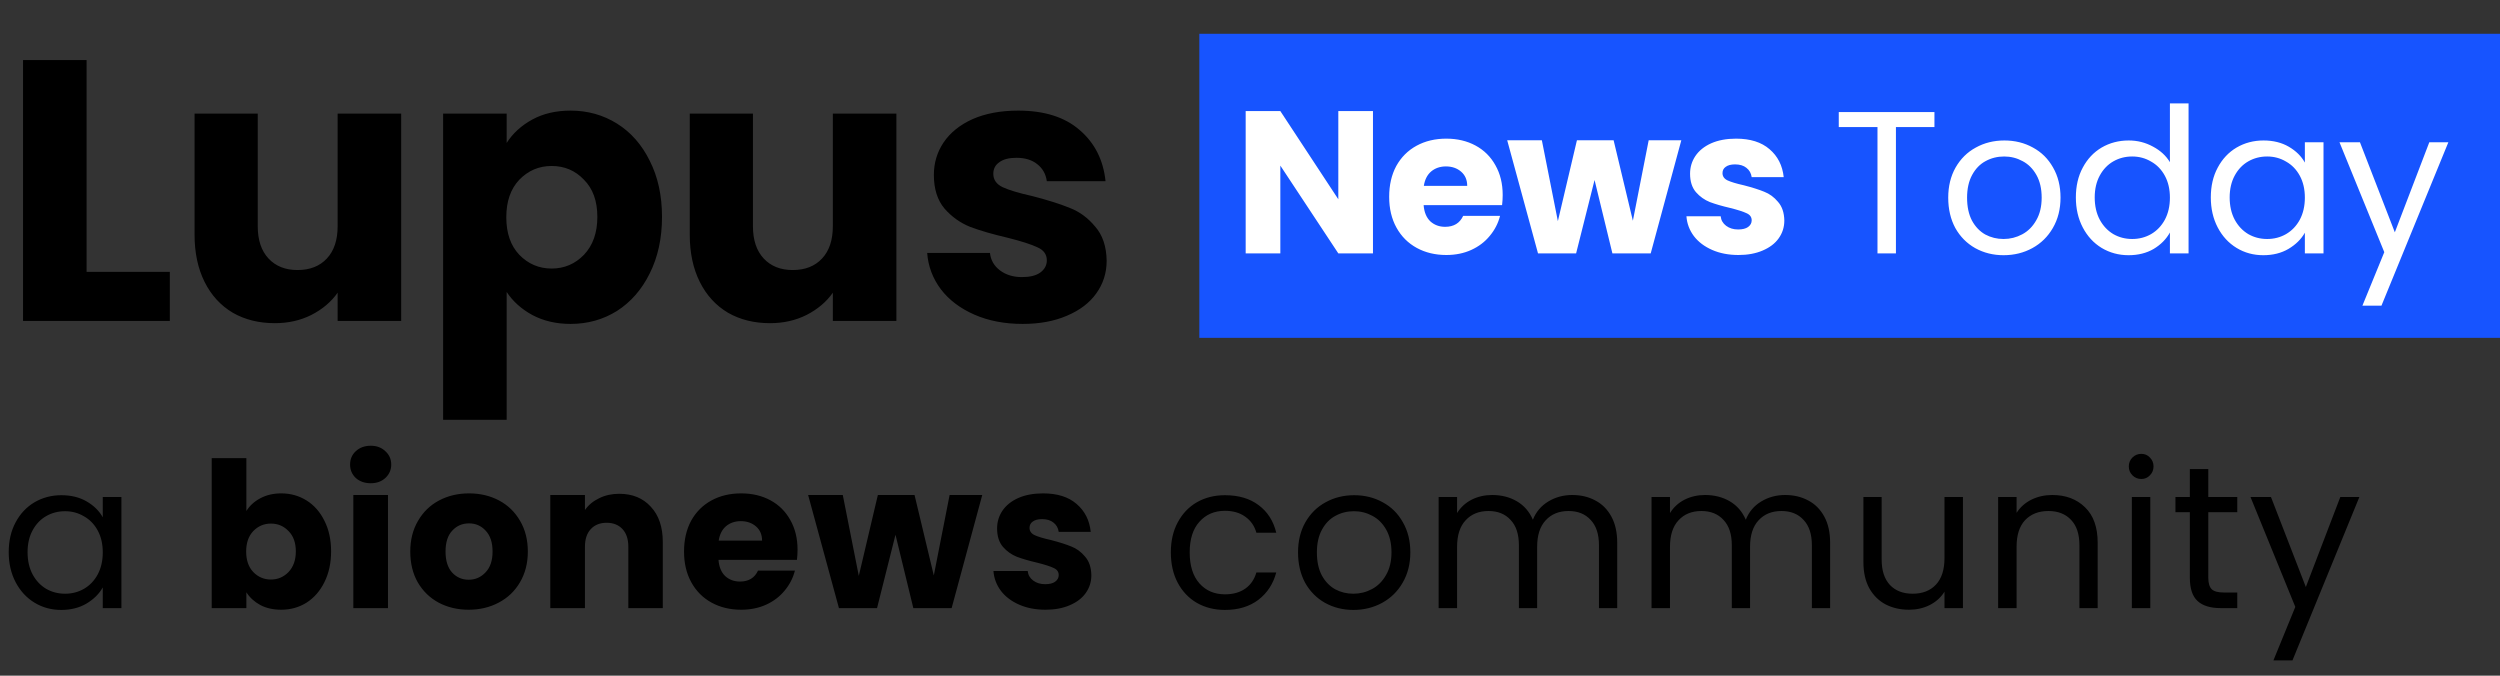
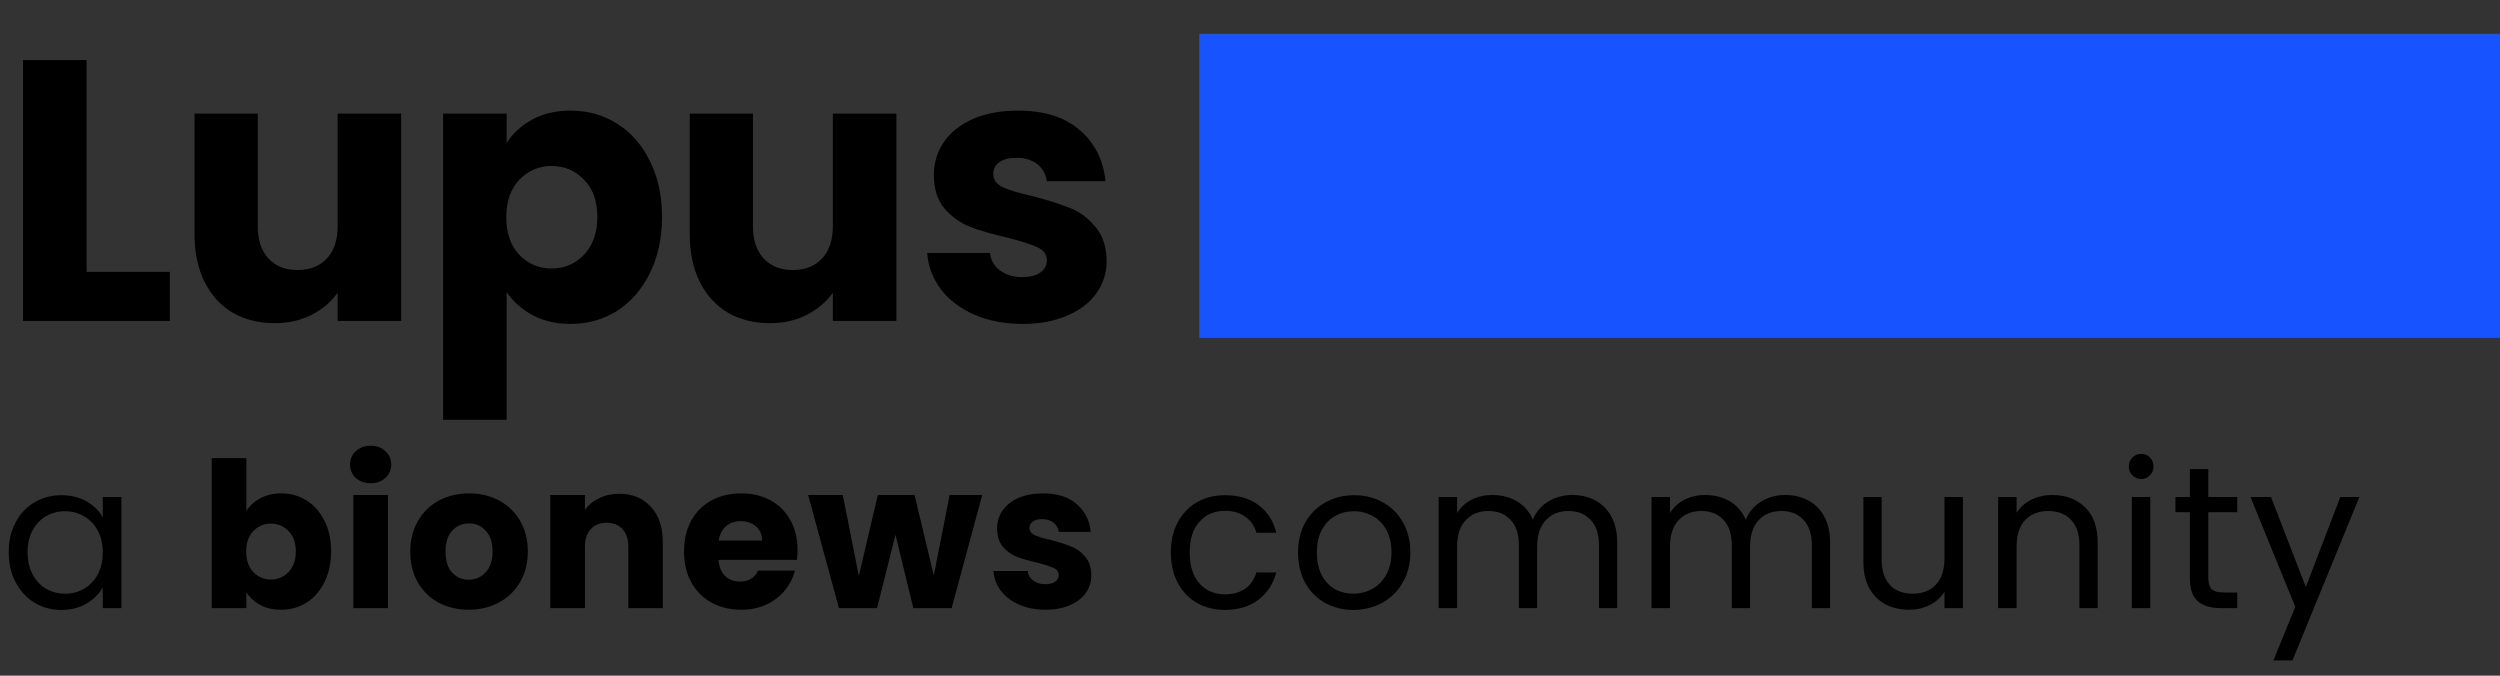
<svg xmlns="http://www.w3.org/2000/svg" width="148" height="40" viewBox="0 0 148 40" fill="none">
  <rect x="0" y="0" width="148" height="40" fill="#333333" stroke="none" />
  <path d="M5.126 16.096H10.054V19H1.364V3.556H5.126V16.096ZM23.75 6.724V19H19.988V17.328C19.607 17.871 19.086 18.311 18.426 18.648C17.781 18.971 17.062 19.132 16.27 19.132C15.332 19.132 14.503 18.927 13.784 18.516C13.066 18.091 12.508 17.482 12.112 16.69C11.716 15.898 11.518 14.967 11.518 13.896V6.724H15.258V13.39C15.258 14.211 15.471 14.849 15.896 15.304C16.322 15.759 16.894 15.986 17.612 15.986C18.346 15.986 18.925 15.759 19.35 15.304C19.776 14.849 19.988 14.211 19.988 13.39V6.724H23.75ZM29.995 8.462C30.361 7.89 30.867 7.428 31.513 7.076C32.158 6.724 32.913 6.548 33.779 6.548C34.791 6.548 35.707 6.805 36.529 7.318C37.35 7.831 37.995 8.565 38.465 9.518C38.949 10.471 39.191 11.579 39.191 12.84C39.191 14.101 38.949 15.216 38.465 16.184C37.995 17.137 37.35 17.878 36.529 18.406C35.707 18.919 34.791 19.176 33.779 19.176C32.928 19.176 32.173 19 31.513 18.648C30.867 18.296 30.361 17.841 29.995 17.284V24.852H26.233V6.724H29.995V8.462ZM35.363 12.84C35.363 11.901 35.099 11.168 34.571 10.64C34.057 10.097 33.419 9.826 32.657 9.826C31.909 9.826 31.271 10.097 30.743 10.64C30.229 11.183 29.973 11.923 29.973 12.862C29.973 13.801 30.229 14.541 30.743 15.084C31.271 15.627 31.909 15.898 32.657 15.898C33.405 15.898 34.043 15.627 34.571 15.084C35.099 14.527 35.363 13.779 35.363 12.84ZM53.066 6.724V19H49.304V17.328C48.923 17.871 48.402 18.311 47.742 18.648C47.097 18.971 46.378 19.132 45.586 19.132C44.648 19.132 43.819 18.927 43.1 18.516C42.382 18.091 41.824 17.482 41.428 16.69C41.032 15.898 40.834 14.967 40.834 13.896V6.724H44.574V13.39C44.574 14.211 44.787 14.849 45.212 15.304C45.638 15.759 46.21 15.986 46.928 15.986C47.662 15.986 48.241 15.759 48.666 15.304C49.092 14.849 49.304 14.211 49.304 13.39V6.724H53.066ZM60.542 19.176C59.472 19.176 58.519 18.993 57.682 18.626C56.846 18.259 56.187 17.761 55.703 17.13C55.218 16.485 54.947 15.766 54.889 14.974H58.606C58.651 15.399 58.849 15.744 59.2 16.008C59.553 16.272 59.985 16.404 60.498 16.404C60.968 16.404 61.327 16.316 61.577 16.14C61.84 15.949 61.972 15.707 61.972 15.414C61.972 15.062 61.789 14.805 61.422 14.644C61.056 14.468 60.462 14.277 59.641 14.072C58.761 13.867 58.027 13.654 57.441 13.434C56.854 13.199 56.348 12.84 55.922 12.356C55.497 11.857 55.285 11.19 55.285 10.354C55.285 9.65 55.475 9.012 55.856 8.44C56.252 7.853 56.825 7.391 57.572 7.054C58.335 6.717 59.237 6.548 60.279 6.548C61.819 6.548 63.029 6.929 63.908 7.692C64.803 8.455 65.317 9.467 65.448 10.728H61.972C61.914 10.303 61.723 9.965 61.401 9.716C61.093 9.467 60.682 9.342 60.169 9.342C59.728 9.342 59.391 9.43 59.157 9.606C58.922 9.767 58.804 9.995 58.804 10.288C58.804 10.64 58.988 10.904 59.355 11.08C59.736 11.256 60.322 11.432 61.114 11.608C62.024 11.843 62.764 12.077 63.337 12.312C63.908 12.532 64.407 12.899 64.832 13.412C65.272 13.911 65.5 14.585 65.514 15.436C65.514 16.155 65.309 16.8 64.898 17.372C64.502 17.929 63.923 18.369 63.16 18.692C62.413 19.015 61.54 19.176 60.542 19.176Z" fill="black" />
  <path d="M0.516 32.688C0.516 32.016 0.652 31.428 0.924 30.924C1.196 30.412 1.568 30.016 2.04 29.736C2.52 29.456 3.052 29.316 3.636 29.316C4.212 29.316 4.712 29.44 5.136 29.688C5.56 29.936 5.876 30.248 6.084 30.624V29.424H7.188V36H6.084V34.776C5.868 35.16 5.544 35.48 5.112 35.736C4.688 35.984 4.192 36.108 3.624 36.108C3.04 36.108 2.512 35.964 2.04 35.676C1.568 35.388 1.196 34.984 0.924 34.464C0.652 33.944 0.516 33.352 0.516 32.688ZM6.084 32.7C6.084 32.204 5.984 31.772 5.784 31.404C5.584 31.036 5.312 30.756 4.968 30.564C4.632 30.364 4.26 30.264 3.852 30.264C3.444 30.264 3.072 30.36 2.736 30.552C2.4 30.744 2.132 31.024 1.932 31.392C1.732 31.76 1.632 32.192 1.632 32.688C1.632 33.192 1.732 33.632 1.932 34.008C2.132 34.376 2.4 34.66 2.736 34.86C3.072 35.052 3.444 35.148 3.852 35.148C4.26 35.148 4.632 35.052 4.968 34.86C5.312 34.66 5.584 34.376 5.784 34.008C5.984 33.632 6.084 33.196 6.084 32.7ZM14.585 30.252C14.777 29.94 15.053 29.688 15.413 29.496C15.773 29.304 16.185 29.208 16.649 29.208C17.201 29.208 17.701 29.348 18.149 29.628C18.597 29.908 18.949 30.308 19.205 30.828C19.469 31.348 19.601 31.952 19.601 32.64C19.601 33.328 19.469 33.936 19.205 34.464C18.949 34.984 18.597 35.388 18.149 35.676C17.701 35.956 17.201 36.096 16.649 36.096C16.177 36.096 15.765 36.004 15.413 35.82C15.061 35.628 14.785 35.376 14.585 35.064V36H12.533V27.12H14.585V30.252ZM17.513 32.64C17.513 32.128 17.369 31.728 17.081 31.44C16.801 31.144 16.453 30.996 16.037 30.996C15.629 30.996 15.281 31.144 14.993 31.44C14.713 31.736 14.573 32.14 14.573 32.652C14.573 33.164 14.713 33.568 14.993 33.864C15.281 34.16 15.629 34.308 16.037 34.308C16.445 34.308 16.793 34.16 17.081 33.864C17.369 33.56 17.513 33.152 17.513 32.64ZM21.949 28.608C21.589 28.608 21.293 28.504 21.061 28.296C20.837 28.08 20.725 27.816 20.725 27.504C20.725 27.184 20.837 26.92 21.061 26.712C21.293 26.496 21.589 26.388 21.949 26.388C22.301 26.388 22.589 26.496 22.813 26.712C23.045 26.92 23.161 27.184 23.161 27.504C23.161 27.816 23.045 28.08 22.813 28.296C22.589 28.504 22.301 28.608 21.949 28.608ZM22.969 29.304V36H20.917V29.304H22.969ZM27.744 36.096C27.088 36.096 26.496 35.956 25.968 35.676C25.448 35.396 25.036 34.996 24.732 34.476C24.436 33.956 24.288 33.348 24.288 32.652C24.288 31.964 24.44 31.36 24.744 30.84C25.048 30.312 25.464 29.908 25.992 29.628C26.52 29.348 27.112 29.208 27.768 29.208C28.424 29.208 29.016 29.348 29.544 29.628C30.072 29.908 30.488 30.312 30.792 30.84C31.096 31.36 31.248 31.964 31.248 32.652C31.248 33.34 31.092 33.948 30.78 34.476C30.476 34.996 30.056 35.396 29.52 35.676C28.992 35.956 28.4 36.096 27.744 36.096ZM27.744 34.32C28.136 34.32 28.468 34.176 28.74 33.888C29.02 33.6 29.16 33.188 29.16 32.652C29.16 32.116 29.024 31.704 28.752 31.416C28.488 31.128 28.16 30.984 27.768 30.984C27.368 30.984 27.036 31.128 26.772 31.416C26.508 31.696 26.376 32.108 26.376 32.652C26.376 33.188 26.504 33.6 26.76 33.888C27.024 34.176 27.352 34.32 27.744 34.32ZM36.657 29.232C37.441 29.232 38.065 29.488 38.529 30C39.001 30.504 39.237 31.2 39.237 32.088V36H37.197V32.364C37.197 31.916 37.081 31.568 36.849 31.32C36.617 31.072 36.305 30.948 35.913 30.948C35.521 30.948 35.209 31.072 34.977 31.32C34.745 31.568 34.629 31.916 34.629 32.364V36H32.577V29.304H34.629V30.192C34.837 29.896 35.117 29.664 35.469 29.496C35.821 29.32 36.217 29.232 36.657 29.232ZM47.215 32.544C47.215 32.736 47.203 32.936 47.179 33.144H42.535C42.567 33.56 42.699 33.88 42.931 34.104C43.171 34.32 43.463 34.428 43.807 34.428C44.319 34.428 44.675 34.212 44.875 33.78H47.059C46.947 34.22 46.743 34.616 46.447 34.968C46.159 35.32 45.795 35.596 45.355 35.796C44.915 35.996 44.423 36.096 43.879 36.096C43.223 36.096 42.639 35.956 42.127 35.676C41.615 35.396 41.215 34.996 40.927 34.476C40.639 33.956 40.495 33.348 40.495 32.652C40.495 31.956 40.635 31.348 40.915 30.828C41.203 30.308 41.603 29.908 42.115 29.628C42.627 29.348 43.215 29.208 43.879 29.208C44.527 29.208 45.103 29.344 45.607 29.616C46.111 29.888 46.503 30.276 46.783 30.78C47.071 31.284 47.215 31.872 47.215 32.544ZM45.115 32.004C45.115 31.652 44.995 31.372 44.755 31.164C44.515 30.956 44.215 30.852 43.855 30.852C43.511 30.852 43.219 30.952 42.979 31.152C42.747 31.352 42.603 31.636 42.547 32.004H45.115ZM58.149 29.304L56.337 36H54.069L53.013 31.656L51.921 36H49.665L47.841 29.304H49.893L50.841 34.092L51.969 29.304H54.141L55.281 34.068L56.217 29.304H58.149ZM61.896 36.096C61.312 36.096 60.792 35.996 60.336 35.796C59.88 35.596 59.52 35.324 59.256 34.98C58.992 34.628 58.844 34.236 58.812 33.804H60.84C60.864 34.036 60.972 34.224 61.164 34.368C61.356 34.512 61.592 34.584 61.872 34.584C62.128 34.584 62.324 34.536 62.46 34.44C62.604 34.336 62.676 34.204 62.676 34.044C62.676 33.852 62.576 33.712 62.376 33.624C62.176 33.528 61.852 33.424 61.404 33.312C60.924 33.2 60.524 33.084 60.204 32.964C59.884 32.836 59.608 32.64 59.376 32.376C59.144 32.104 59.028 31.74 59.028 31.284C59.028 30.9 59.132 30.552 59.34 30.24C59.556 29.92 59.868 29.668 60.276 29.484C60.692 29.3 61.184 29.208 61.752 29.208C62.592 29.208 63.252 29.416 63.732 29.832C64.22 30.248 64.5 30.8 64.572 31.488H62.676C62.644 31.256 62.54 31.072 62.364 30.936C62.196 30.8 61.972 30.732 61.692 30.732C61.452 30.732 61.268 30.78 61.14 30.876C61.012 30.964 60.948 31.088 60.948 31.248C60.948 31.44 61.048 31.584 61.248 31.68C61.456 31.776 61.776 31.872 62.208 31.968C62.704 32.096 63.108 32.224 63.42 32.352C63.732 32.472 64.004 32.672 64.236 32.952C64.476 33.224 64.6 33.592 64.608 34.056C64.608 34.448 64.496 34.8 64.272 35.112C64.056 35.416 63.74 35.656 63.324 35.832C62.916 36.008 62.44 36.096 61.896 36.096ZM69.314 32.7C69.314 32.02 69.45 31.428 69.722 30.924C69.994 30.412 70.37 30.016 70.85 29.736C71.338 29.456 71.894 29.316 72.518 29.316C73.326 29.316 73.99 29.512 74.51 29.904C75.038 30.296 75.386 30.84 75.554 31.536H74.378C74.266 31.136 74.046 30.82 73.718 30.588C73.398 30.356 72.998 30.24 72.518 30.24C71.894 30.24 71.39 30.456 71.006 30.888C70.622 31.312 70.43 31.916 70.43 32.7C70.43 33.492 70.622 34.104 71.006 34.536C71.39 34.968 71.894 35.184 72.518 35.184C72.998 35.184 73.398 35.072 73.718 34.848C74.038 34.624 74.258 34.304 74.378 33.888H75.554C75.378 34.56 75.026 35.1 74.498 35.508C73.97 35.908 73.31 36.108 72.518 36.108C71.894 36.108 71.338 35.968 70.85 35.688C70.37 35.408 69.994 35.012 69.722 34.5C69.45 33.988 69.314 33.388 69.314 32.7ZM80.12 36.108C79.504 36.108 78.944 35.968 78.439 35.688C77.944 35.408 77.552 35.012 77.263 34.5C76.984 33.98 76.844 33.38 76.844 32.7C76.844 32.028 76.987 31.436 77.275 30.924C77.572 30.404 77.972 30.008 78.475 29.736C78.98 29.456 79.543 29.316 80.168 29.316C80.791 29.316 81.356 29.456 81.859 29.736C82.364 30.008 82.76 30.4 83.047 30.912C83.344 31.424 83.492 32.02 83.492 32.7C83.492 33.38 83.34 33.98 83.035 34.5C82.74 35.012 82.335 35.408 81.823 35.688C81.311 35.968 80.743 36.108 80.12 36.108ZM80.12 35.148C80.511 35.148 80.879 35.056 81.224 34.872C81.567 34.688 81.844 34.412 82.052 34.044C82.267 33.676 82.376 33.228 82.376 32.7C82.376 32.172 82.272 31.724 82.064 31.356C81.856 30.988 81.584 30.716 81.248 30.54C80.912 30.356 80.547 30.264 80.156 30.264C79.755 30.264 79.388 30.356 79.052 30.54C78.724 30.716 78.46 30.988 78.26 31.356C78.059 31.724 77.96 32.172 77.96 32.7C77.96 33.236 78.055 33.688 78.248 34.056C78.448 34.424 78.712 34.7 79.04 34.884C79.368 35.06 79.728 35.148 80.12 35.148ZM93.075 29.304C93.587 29.304 94.043 29.412 94.443 29.628C94.843 29.836 95.159 30.152 95.391 30.576C95.623 31 95.739 31.516 95.739 32.124V36H94.659V32.28C94.659 31.624 94.495 31.124 94.167 30.78C93.847 30.428 93.411 30.252 92.859 30.252C92.291 30.252 91.839 30.436 91.503 30.804C91.167 31.164 90.999 31.688 90.999 32.376V36H89.919V32.28C89.919 31.624 89.755 31.124 89.427 30.78C89.107 30.428 88.671 30.252 88.119 30.252C87.551 30.252 87.099 30.436 86.763 30.804C86.427 31.164 86.259 31.688 86.259 32.376V36H85.167V29.424H86.259V30.372C86.475 30.028 86.763 29.764 87.123 29.58C87.491 29.396 87.895 29.304 88.335 29.304C88.887 29.304 89.375 29.428 89.799 29.676C90.223 29.924 90.539 30.288 90.747 30.768C90.931 30.304 91.235 29.944 91.659 29.688C92.083 29.432 92.555 29.304 93.075 29.304ZM105.679 29.304C106.191 29.304 106.647 29.412 107.047 29.628C107.447 29.836 107.763 30.152 107.995 30.576C108.227 31 108.343 31.516 108.343 32.124V36H107.263V32.28C107.263 31.624 107.099 31.124 106.771 30.78C106.451 30.428 106.015 30.252 105.463 30.252C104.895 30.252 104.443 30.436 104.107 30.804C103.771 31.164 103.603 31.688 103.603 32.376V36H102.523V32.28C102.523 31.624 102.359 31.124 102.031 30.78C101.711 30.428 101.275 30.252 100.723 30.252C100.155 30.252 99.703 30.436 99.367 30.804C99.031 31.164 98.863 31.688 98.863 32.376V36H97.771V29.424H98.863V30.372C99.079 30.028 99.367 29.764 99.727 29.58C100.095 29.396 100.499 29.304 100.939 29.304C101.491 29.304 101.979 29.428 102.403 29.676C102.827 29.924 103.143 30.288 103.351 30.768C103.535 30.304 103.839 29.944 104.263 29.688C104.687 29.432 105.159 29.304 105.679 29.304ZM116.206 29.424V36H115.114V35.028C114.906 35.364 114.614 35.628 114.238 35.82C113.87 36.004 113.462 36.096 113.014 36.096C112.502 36.096 112.042 35.992 111.634 35.784C111.226 35.568 110.902 35.248 110.662 34.824C110.43 34.4 110.314 33.884 110.314 33.276V29.424H111.394V33.132C111.394 33.78 111.558 34.28 111.886 34.632C112.214 34.976 112.662 35.148 113.23 35.148C113.814 35.148 114.274 34.968 114.61 34.608C114.946 34.248 115.114 33.724 115.114 33.036V29.424H116.206ZM121.494 29.304C122.294 29.304 122.942 29.548 123.438 30.036C123.934 30.516 124.182 31.212 124.182 32.124V36H123.102V32.28C123.102 31.624 122.938 31.124 122.61 30.78C122.282 30.428 121.834 30.252 121.266 30.252C120.69 30.252 120.23 30.432 119.886 30.792C119.55 31.152 119.382 31.676 119.382 32.364V36H118.29V29.424H119.382V30.36C119.598 30.024 119.89 29.764 120.258 29.58C120.634 29.396 121.046 29.304 121.494 29.304ZM126.769 28.356C126.561 28.356 126.385 28.284 126.241 28.14C126.097 27.996 126.025 27.82 126.025 27.612C126.025 27.404 126.097 27.228 126.241 27.084C126.385 26.94 126.561 26.868 126.769 26.868C126.969 26.868 127.137 26.94 127.273 27.084C127.417 27.228 127.489 27.404 127.489 27.612C127.489 27.82 127.417 27.996 127.273 28.14C127.137 28.284 126.969 28.356 126.769 28.356ZM127.297 29.424V36H126.205V29.424H127.297ZM130.731 30.324V34.2C130.731 34.52 130.799 34.748 130.935 34.884C131.071 35.012 131.307 35.076 131.643 35.076H132.447V36H131.463C130.855 36 130.399 35.86 130.095 35.58C129.791 35.3 129.639 34.84 129.639 34.2V30.324H128.787V29.424H129.639V27.768H130.731V29.424H132.447V30.324H130.731ZM139.674 29.424L135.714 39.096H134.586L135.882 35.928L133.23 29.424H134.442L136.506 34.752L138.546 29.424H139.674Z" fill="black" />
  <rect x="71" y="2" width="77" height="18" fill="#1754FF" />
-   <path d="M81.28 15H79.228L75.796 9.804V15H73.744V6.576H75.796L79.228 11.796V6.576H81.28V15ZM88.959 11.544C88.959 11.736 88.947 11.936 88.923 12.144H84.279C84.311 12.56 84.443 12.88 84.675 13.104C84.915 13.32 85.207 13.428 85.551 13.428C86.063 13.428 86.419 13.212 86.619 12.78H88.803C88.691 13.22 88.487 13.616 88.191 13.968C87.903 14.32 87.539 14.596 87.099 14.796C86.659 14.996 86.167 15.096 85.623 15.096C84.967 15.096 84.383 14.956 83.871 14.676C83.359 14.396 82.959 13.996 82.671 13.476C82.383 12.956 82.239 12.348 82.239 11.652C82.239 10.956 82.379 10.348 82.659 9.828C82.947 9.308 83.347 8.908 83.859 8.628C84.371 8.348 84.959 8.208 85.623 8.208C86.271 8.208 86.847 8.344 87.351 8.616C87.855 8.888 88.247 9.276 88.527 9.78C88.815 10.284 88.959 10.872 88.959 11.544ZM86.859 11.004C86.859 10.652 86.739 10.372 86.499 10.164C86.259 9.956 85.959 9.852 85.599 9.852C85.255 9.852 84.963 9.952 84.723 10.152C84.491 10.352 84.347 10.636 84.291 11.004H86.859ZM99.534 8.304L97.722 15H95.454L94.398 10.656L93.306 15H91.05L89.226 8.304H91.278L92.226 13.092L93.354 8.304H95.526L96.666 13.068L97.602 8.304H99.534ZM102.92 15.096C102.336 15.096 101.816 14.996 101.36 14.796C100.904 14.596 100.544 14.324 100.28 13.98C100.016 13.628 99.868 13.236 99.837 12.804H101.864C101.888 13.036 101.996 13.224 102.188 13.368C102.38 13.512 102.616 13.584 102.896 13.584C103.152 13.584 103.348 13.536 103.484 13.44C103.628 13.336 103.7 13.204 103.7 13.044C103.7 12.852 103.6 12.712 103.4 12.624C103.2 12.528 102.876 12.424 102.428 12.312C101.948 12.2 101.548 12.084 101.228 11.964C100.908 11.836 100.632 11.64 100.4 11.376C100.168 11.104 100.052 10.74 100.052 10.284C100.052 9.9 100.156 9.552 100.364 9.24C100.58 8.92 100.892 8.668 101.3 8.484C101.716 8.3 102.208 8.208 102.776 8.208C103.616 8.208 104.276 8.416 104.756 8.832C105.244 9.248 105.524 9.8 105.596 10.488H103.7C103.668 10.256 103.564 10.072 103.388 9.936C103.22 9.8 102.996 9.732 102.716 9.732C102.476 9.732 102.292 9.78 102.164 9.876C102.036 9.964 101.972 10.088 101.972 10.248C101.972 10.44 102.072 10.584 102.272 10.68C102.48 10.776 102.8 10.872 103.232 10.968C103.728 11.096 104.132 11.224 104.444 11.352C104.756 11.472 105.028 11.672 105.26 11.952C105.5 12.224 105.624 12.592 105.632 13.056C105.632 13.448 105.52 13.8 105.296 14.112C105.08 14.416 104.764 14.656 104.348 14.832C103.94 15.008 103.464 15.096 102.92 15.096ZM114.519 6.636V7.524H112.239V15H111.147V7.524H108.855V6.636H114.519ZM118.611 15.108C117.995 15.108 117.435 14.968 116.931 14.688C116.435 14.408 116.043 14.012 115.755 13.5C115.475 12.98 115.335 12.38 115.335 11.7C115.335 11.028 115.479 10.436 115.767 9.924C116.063 9.404 116.463 9.008 116.967 8.736C117.471 8.456 118.035 8.316 118.659 8.316C119.283 8.316 119.847 8.456 120.351 8.736C120.855 9.008 121.251 9.4 121.539 9.912C121.835 10.424 121.983 11.02 121.983 11.7C121.983 12.38 121.831 12.98 121.527 13.5C121.231 14.012 120.827 14.408 120.315 14.688C119.803 14.968 119.235 15.108 118.611 15.108ZM118.611 14.148C119.003 14.148 119.371 14.056 119.715 13.872C120.059 13.688 120.335 13.412 120.543 13.044C120.759 12.676 120.867 12.228 120.867 11.7C120.867 11.172 120.763 10.724 120.555 10.356C120.347 9.988 120.075 9.716 119.739 9.54C119.403 9.356 119.039 9.264 118.647 9.264C118.247 9.264 117.879 9.356 117.543 9.54C117.215 9.716 116.951 9.988 116.751 10.356C116.551 10.724 116.451 11.172 116.451 11.7C116.451 12.236 116.547 12.688 116.739 13.056C116.939 13.424 117.203 13.7 117.531 13.884C117.859 14.06 118.219 14.148 118.611 14.148ZM122.891 11.688C122.891 11.016 123.027 10.428 123.299 9.924C123.571 9.412 123.943 9.016 124.415 8.736C124.895 8.456 125.431 8.316 126.023 8.316C126.535 8.316 127.011 8.436 127.451 8.676C127.891 8.908 128.227 9.216 128.459 9.6V6.12H129.563V15H128.459V13.764C128.243 14.156 127.923 14.48 127.499 14.736C127.075 14.984 126.579 15.108 126.011 15.108C125.427 15.108 124.895 14.964 124.415 14.676C123.943 14.388 123.571 13.984 123.299 13.464C123.027 12.944 122.891 12.352 122.891 11.688ZM128.459 11.7C128.459 11.204 128.359 10.772 128.159 10.404C127.959 10.036 127.687 9.756 127.343 9.564C127.007 9.364 126.635 9.264 126.227 9.264C125.819 9.264 125.447 9.36 125.111 9.552C124.775 9.744 124.507 10.024 124.307 10.392C124.107 10.76 124.007 11.192 124.007 11.688C124.007 12.192 124.107 12.632 124.307 13.008C124.507 13.376 124.775 13.66 125.111 13.86C125.447 14.052 125.819 14.148 126.227 14.148C126.635 14.148 127.007 14.052 127.343 13.86C127.687 13.66 127.959 13.376 128.159 13.008C128.359 12.632 128.459 12.196 128.459 11.7ZM130.88 11.688C130.88 11.016 131.016 10.428 131.288 9.924C131.56 9.412 131.932 9.016 132.404 8.736C132.884 8.456 133.416 8.316 134 8.316C134.576 8.316 135.076 8.44 135.5 8.688C135.924 8.936 136.24 9.248 136.448 9.624V8.424H137.552V15H136.448V13.776C136.232 14.16 135.908 14.48 135.476 14.736C135.052 14.984 134.556 15.108 133.988 15.108C133.404 15.108 132.876 14.964 132.404 14.676C131.932 14.388 131.56 13.984 131.288 13.464C131.016 12.944 130.88 12.352 130.88 11.688ZM136.448 11.7C136.448 11.204 136.348 10.772 136.148 10.404C135.948 10.036 135.676 9.756 135.332 9.564C134.996 9.364 134.624 9.264 134.216 9.264C133.808 9.264 133.436 9.36 133.1 9.552C132.764 9.744 132.496 10.024 132.296 10.392C132.096 10.76 131.996 11.192 131.996 11.688C131.996 12.192 132.096 12.632 132.296 13.008C132.496 13.376 132.764 13.66 133.1 13.86C133.436 14.052 133.808 14.148 134.216 14.148C134.624 14.148 134.996 14.052 135.332 13.86C135.676 13.66 135.948 13.376 136.148 13.008C136.348 12.632 136.448 12.196 136.448 11.7ZM144.942 8.424L140.982 18.096H139.854L141.15 14.928L138.498 8.424H139.71L141.774 13.752L143.814 8.424H144.942Z" fill="white" />
</svg>